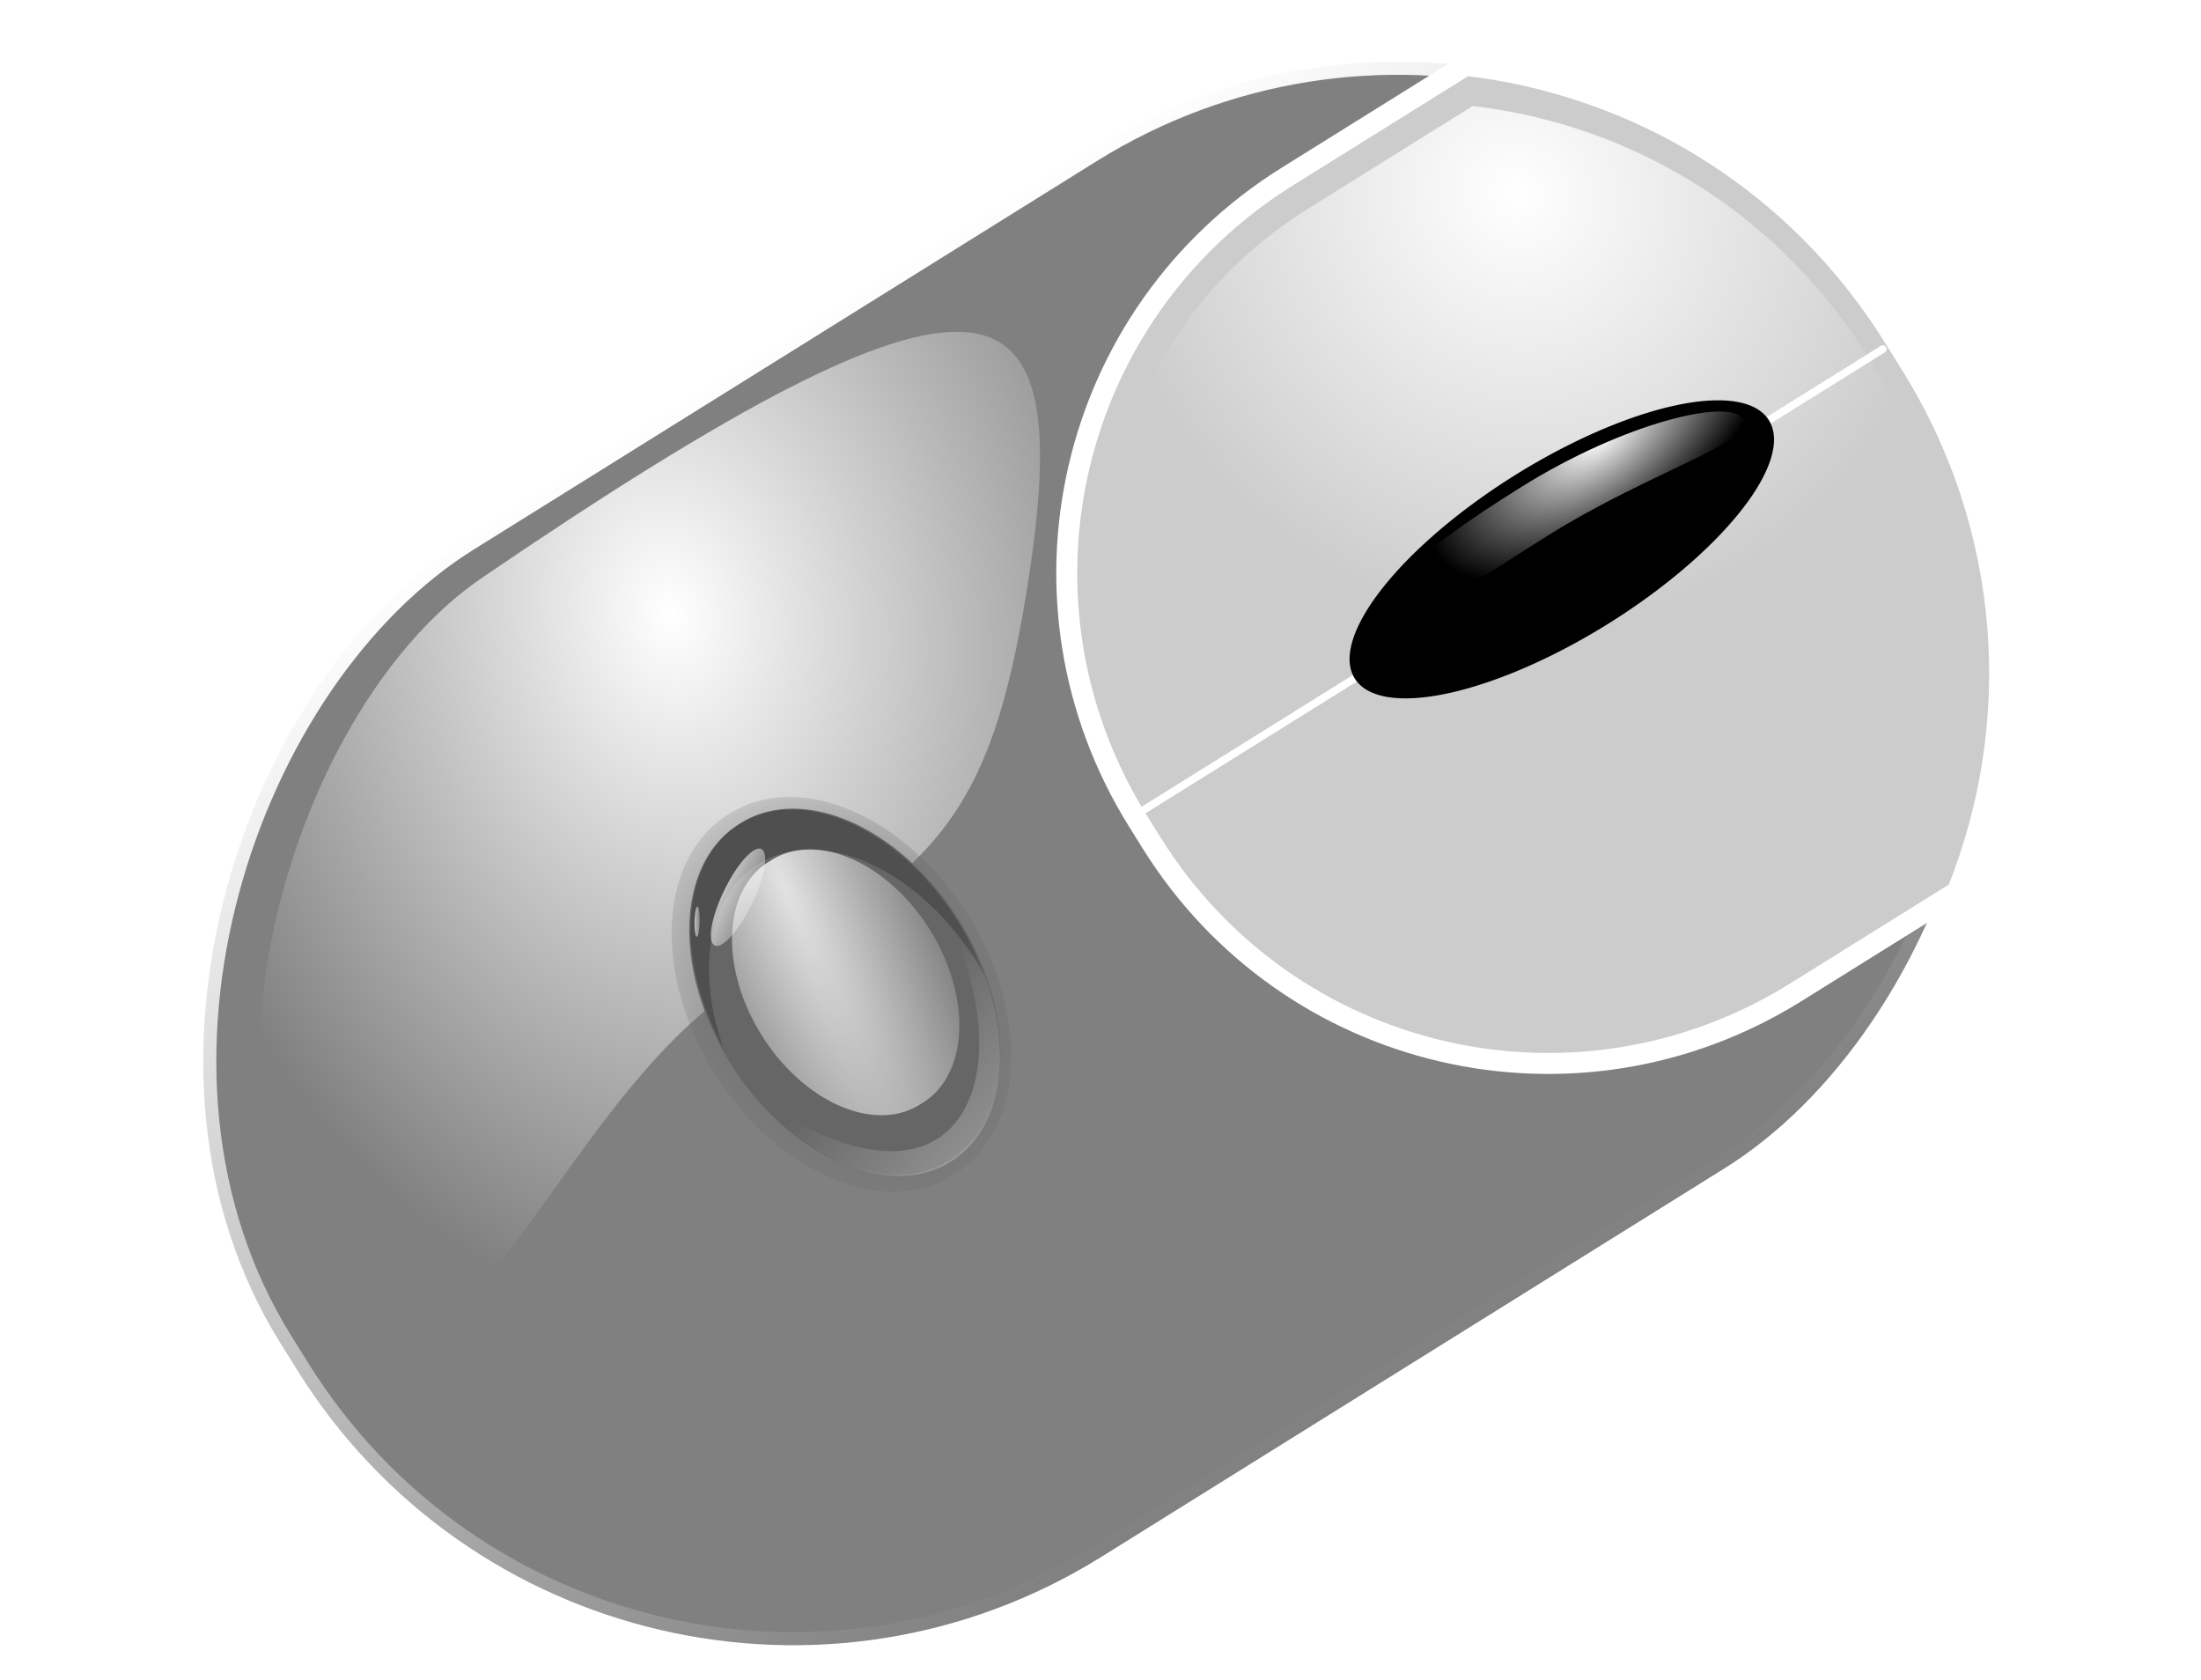
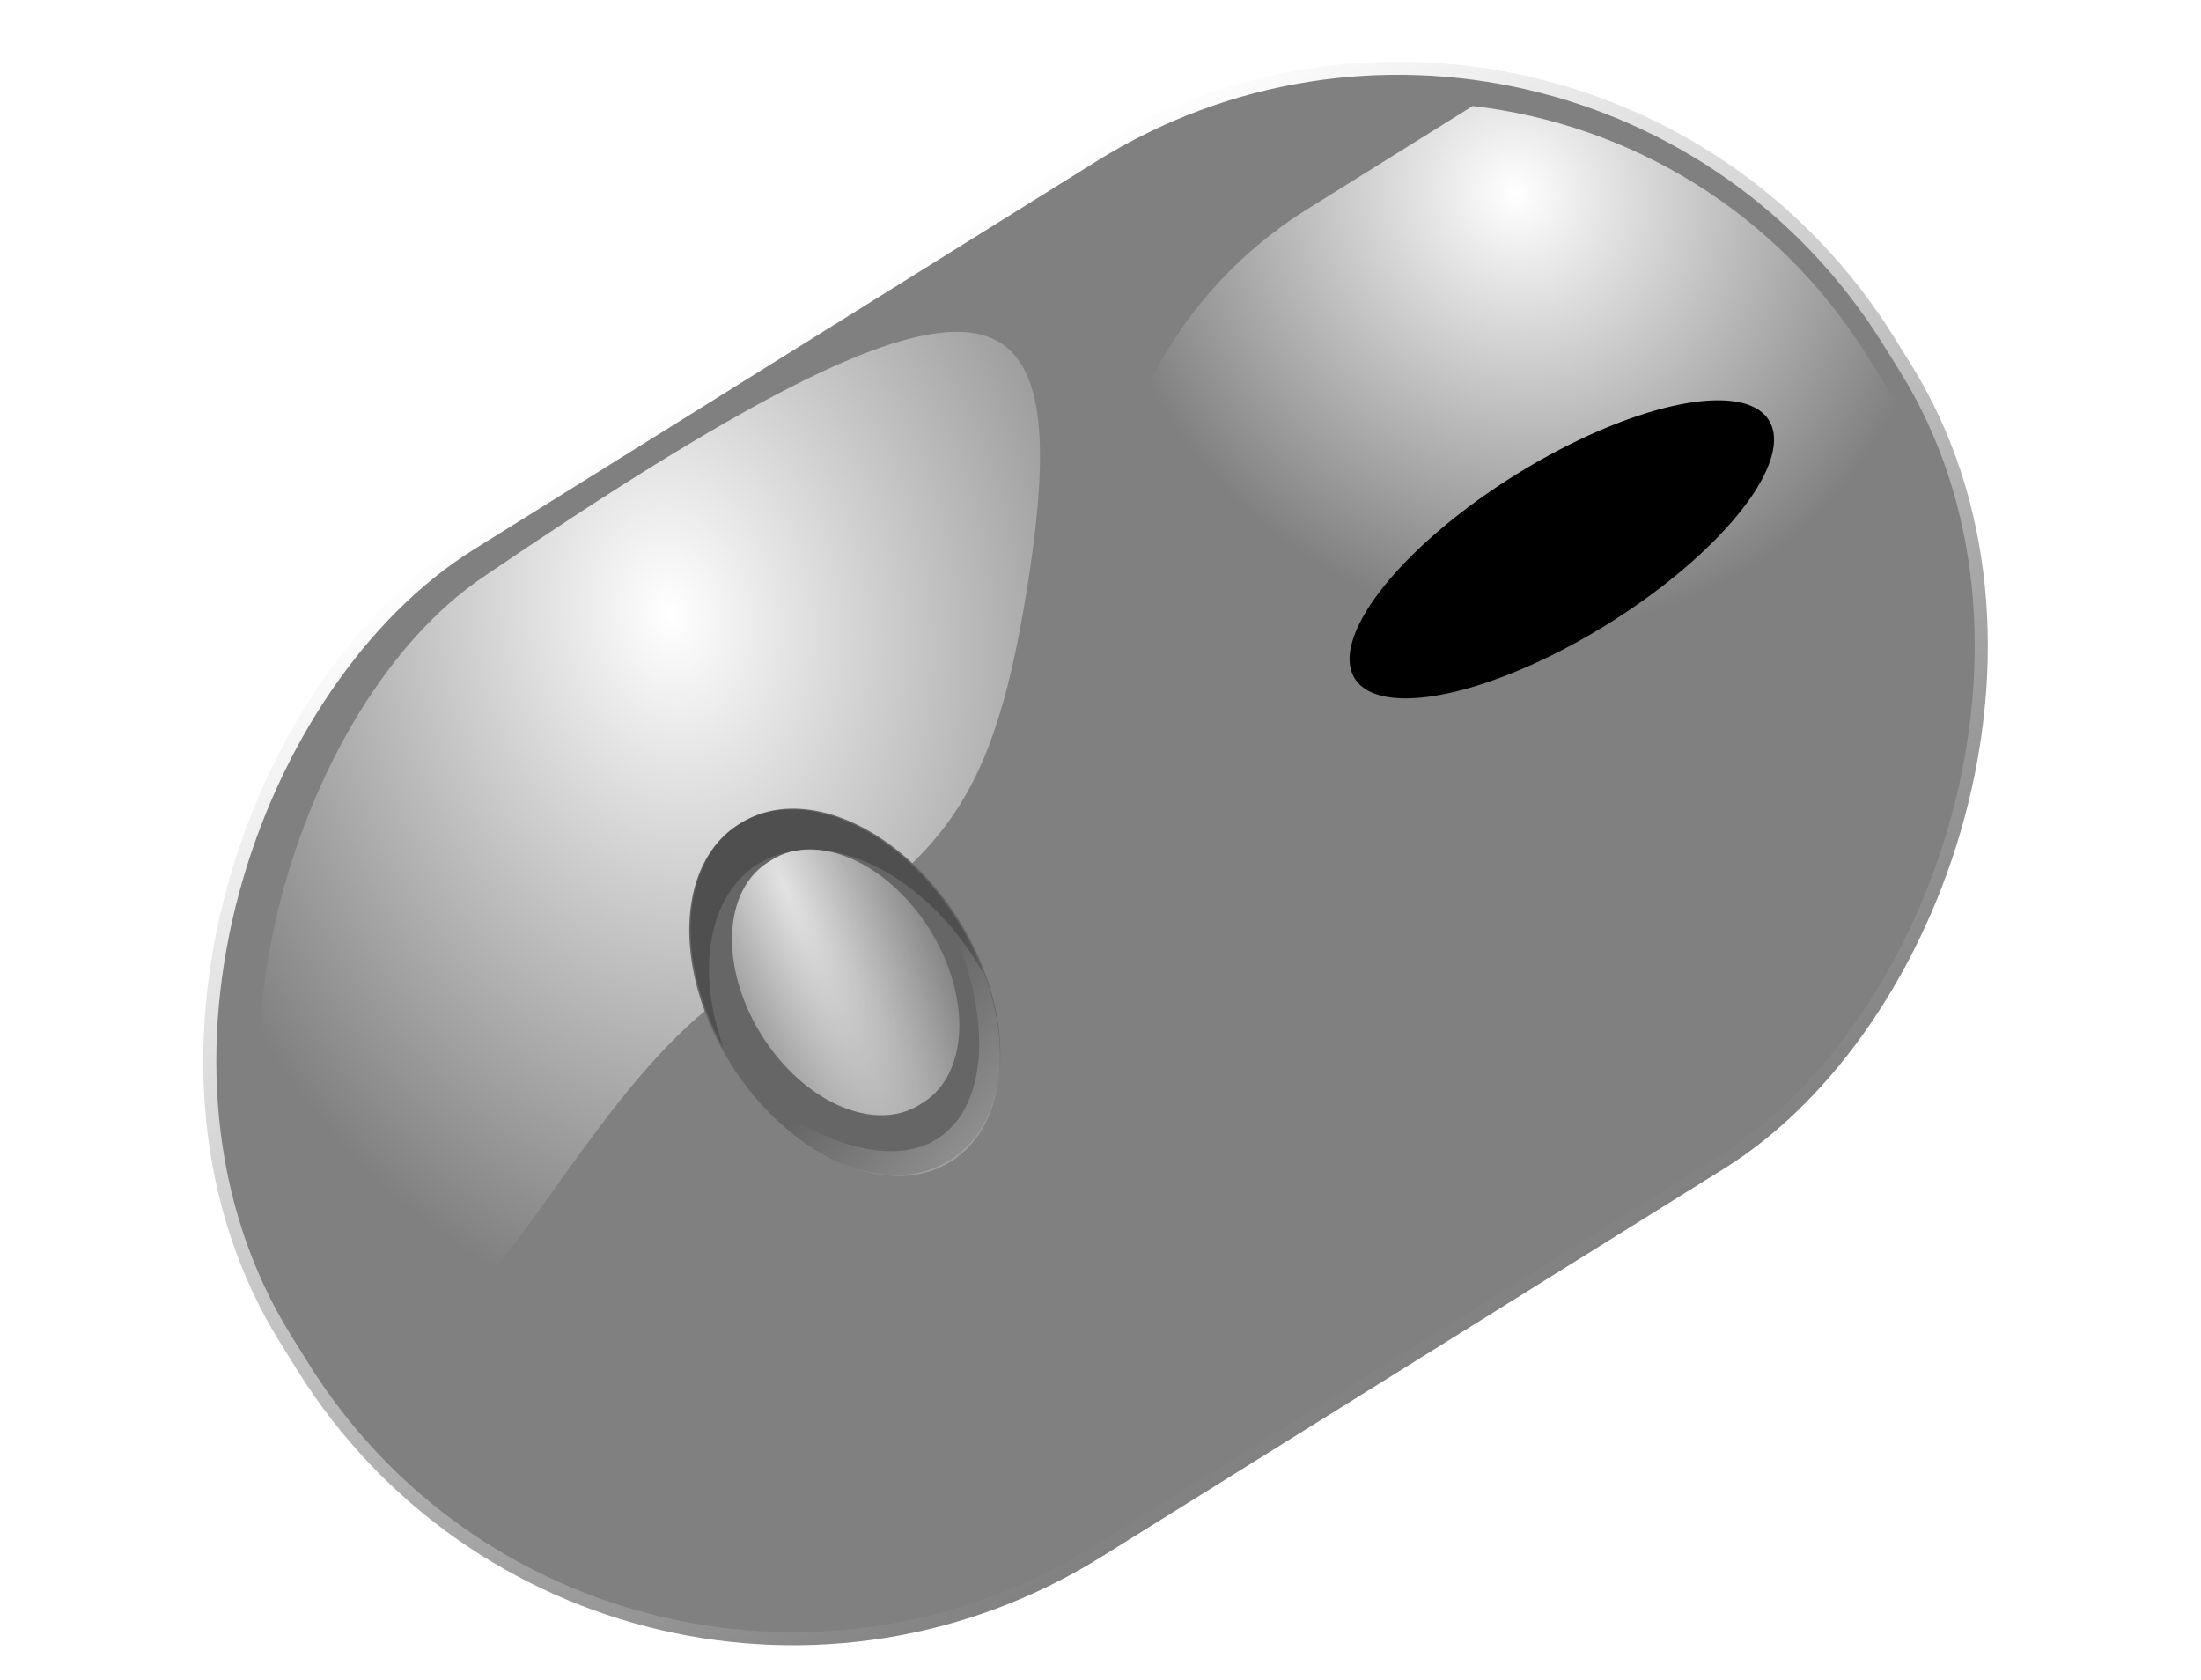
<svg xmlns="http://www.w3.org/2000/svg" xmlns:xlink="http://www.w3.org/1999/xlink" viewBox="0 0 380 290" version="1.0">
  <defs>
    <radialGradient id="g" gradientUnits="userSpaceOnUse" cy="623.35" cx="461.43" gradientTransform="matrix(1.427 -.115 .243 3.005 -350.79 -1203.3)" r="6.19">
      <stop offset="0" stop-color="#fff" />
      <stop offset="1" stop-color="#fff" stop-opacity="0" />
    </radialGradient>
    <radialGradient id="c" gradientUnits="userSpaceOnUse" cy="710.97" cx="429.73" gradientTransform="matrix(2.174 .89 -.667 1.629 -32.951 -841.33)" r="28.893">
      <stop offset="0" stop-color="#fff" />
      <stop offset="1" stop-color="#fff" stop-opacity="0" />
    </radialGradient>
    <radialGradient id="j" gradientUnits="userSpaceOnUse" cy="707.18" cx="453.21" gradientTransform="matrix(4.867 .687 -.161 1.142 -1638.6 -411.62)" r="13.393">
      <stop offset="0" stop-color="#fff" />
      <stop offset="1" stop-color="#fff" stop-opacity="0" />
    </radialGradient>
    <radialGradient id="f" gradientUnits="userSpaceOnUse" cy="609.7" cx="435.49" gradientTransform="matrix(1 0 0 .934 0 41.778)" r="41.573">
      <stop offset="0" stop-color="#fff" />
      <stop offset="1" stop-color="#fff" stop-opacity="0" />
    </radialGradient>
    <radialGradient id="e" gradientUnits="userSpaceOnUse" cy="704.15" cx="475" gradientTransform="matrix(1.251 0 0 .881 -119.28 83.523)" r="18.571">
      <stop offset="0" stop-color="#666" />
      <stop offset="1" stop-color="#666" stop-opacity="0" />
    </radialGradient>
    <linearGradient id="a">
      <stop offset="0" stop-color="#fff" />
      <stop offset="1" stop-color="#fff" stop-opacity="0" />
    </linearGradient>
    <linearGradient id="k" y2="705.72" xlink:href="#a" gradientUnits="userSpaceOnUse" x2="454.88" y1="705.68" x1="448.18" />
    <linearGradient id="h" y2="706.09" gradientUnits="userSpaceOnUse" x2="470.89" y1="701.98" x1="485.55">
      <stop offset="0" stop-color="#f9f9f9" />
      <stop offset="1" stop-color="#f9f9f9" stop-opacity="0" />
    </linearGradient>
    <linearGradient id="b" y2="677.36" gradientUnits="userSpaceOnUse" x2="524.57" y1="677.36" x1="409.71">
      <stop offset="0" stop-color="#fff" />
      <stop offset="1" stop-color="#fff" stop-opacity="0" />
    </linearGradient>
    <filter id="d">
      <feGaussianBlur stdDeviation=".31" />
    </filter>
    <filter id="i" height="1.296" width="1.202" y="-.148" x="-.101">
      <feGaussianBlur stdDeviation="1.125" />
    </filter>
  </defs>
  <g transform="matrix(.975 1.564 -1.564 .975 793.07 -1243.7)">
    <rect ry="54.689" height="178.12" width="112.4" y="588.3" x="410.94" stroke="url(#b)" stroke-linecap="round" stroke-width="2.454" fill="gray" />
    <path d="M460 712.09c0 21.05 25.55 48.67 2.68 48.67s-47.01-27.28-47.86-48.31c-2.32-57.65 4.81-62.77 27.68-42.94 17.28 14.97 17.5 21.54 17.5 42.58z" fill="url(#c)" />
-     <path d="M493.57 704.15a18.571 12.5 0 11-37.14 0 18.571 12.5 0 1137.14 0z" transform="matrix(1.072 0 0 1.108 -43.451 -75.652)" filter="url(#d)" fill="url(#e)" />
-     <path d="M465.62 588.31c-17.37 0-32.77 8.01-42.78 20.57v19.68c0 24.27 19.55 43.81 43.82 43.82h2.4c24.27 0 43.82-19.55 43.82-43.82v-17.81c-9.93-13.62-26-22.44-44.22-22.44h-3.04z" stroke="#fff" stroke-linecap="round" stroke-width="1.965" fill="#ccc" />
    <path d="M465.92 591.35c-16.04 0-30.27 7.4-39.5 18.99v18.18c0 22.41 18.04 40.46 40.46 40.46h2.22c22.41 0 40.46-18.05 40.46-40.46v-16.45c-9.17-12.58-24.01-20.72-40.84-20.72h-2.8z" fill="url(#f)" />
-     <rect ry=".354" height="83.661" width=".714" y="589.42" x="465.71" fill="#fff" />
    <path d="M484.284 704.15a18.571 12.5 0 11-37.14 0 18.571 12.5 0 1137.14 0z" fill="#666" />
    <path d="M474.289 625.223a8.215 22.859 0 11-16.43 0 8.215 22.859 0 1116.43 0z" />
-     <path d="M464.29 625.49c0 11.28.71 16.16-1.7 16.16-2.42 0-3.48-5.05-3.48-16.34s3.21-20.98 5.62-20.98c2.42 0-.44 9.87-.44 21.16z" fill="url(#g)" />
    <path d="M465.72 691.66c-10.25 0-18.56 5.6-18.56 12.5 0 6.56 7.52 11.93 17.09 12.43-7.52-1.59-13-6.31-13-11.9 0-6.9 8.31-12.5 18.56-12.5.49 0 .97 0 1.44.03-1.74-.37-3.61-.56-5.53-.56z" opacity=".3" fill="#1a1a1a" />
    <path d="M465.9 691.66c10.25 0 18.56 5.6 18.56 12.5 0 6.56-7.52 11.93-17.09 12.43 7.52-1.59 14.61-6.85 14.61-12.44 0-6.9-9.92-11.96-20.17-11.96-.48 0-.97 0-1.44.03 1.74-.37 3.61-.56 5.53-.56z" opacity=".3" fill="url(#h)" />
    <path d="M477.32 707.18a13.393 9.107 0 11-26.78 0 13.393 9.107 0 1126.78 0z" transform="translate(1.071 -3.571)" opacity=".9" filter="url(#i)" fill="url(#j)" />
-     <path d="M452.86 705.49a1.16 4.018 0 11-2.32 0 1.16 4.018 0 112.32 0z" transform="matrix(1.056 -.665 .665 1.056 -493.24 263.33)" fill="url(#k)" />
-     <path d="M452.86 705.49a1.16 4.018 0 11-2.32 0 1.16 4.018 0 112.32 0z" transform="matrix(.076 -.492 .35 .474 168.28 596.95)" fill="url(#k)" />
+     <path d="M452.86 705.49z" transform="matrix(.076 -.492 .35 .474 168.28 596.95)" fill="url(#k)" />
    <path d="M452.86 705.49a1.16 4.018 0 11-2.32 0 1.16 4.018 0 112.32 0z" transform="matrix(-.067 -.285 .296 .181 274.25 713.45)" fill="url(#k)" />
  </g>
</svg>